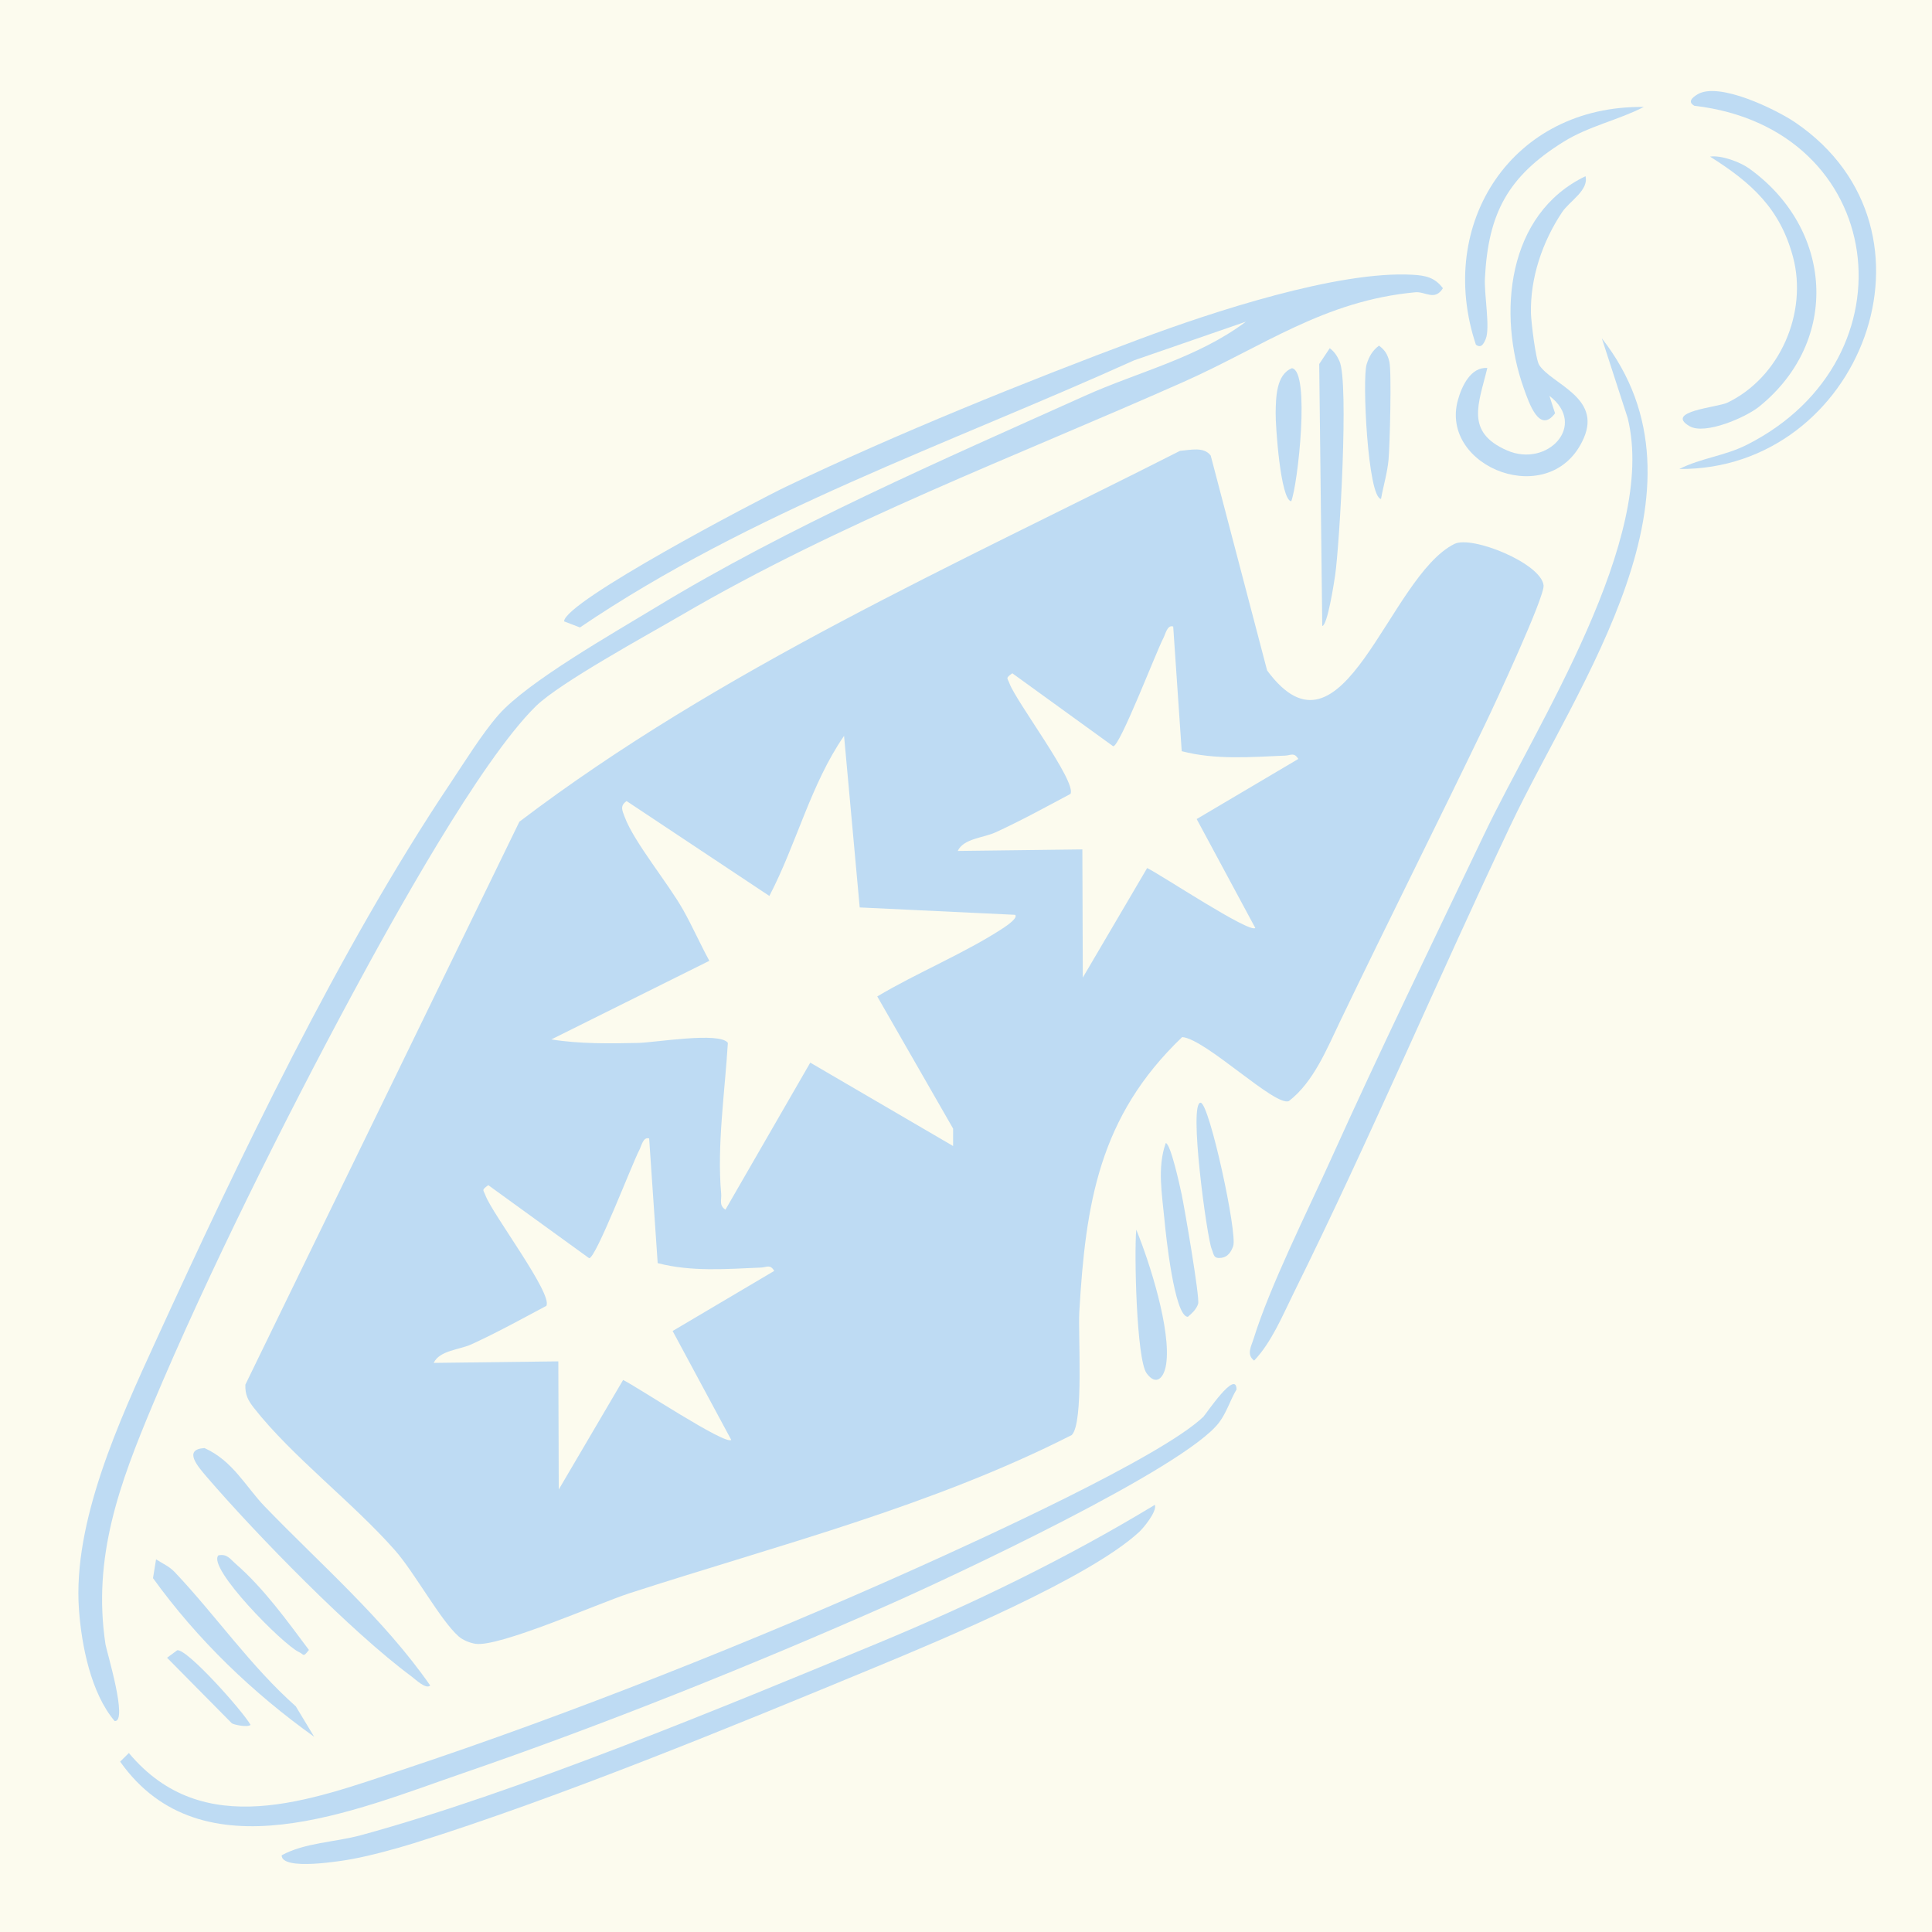
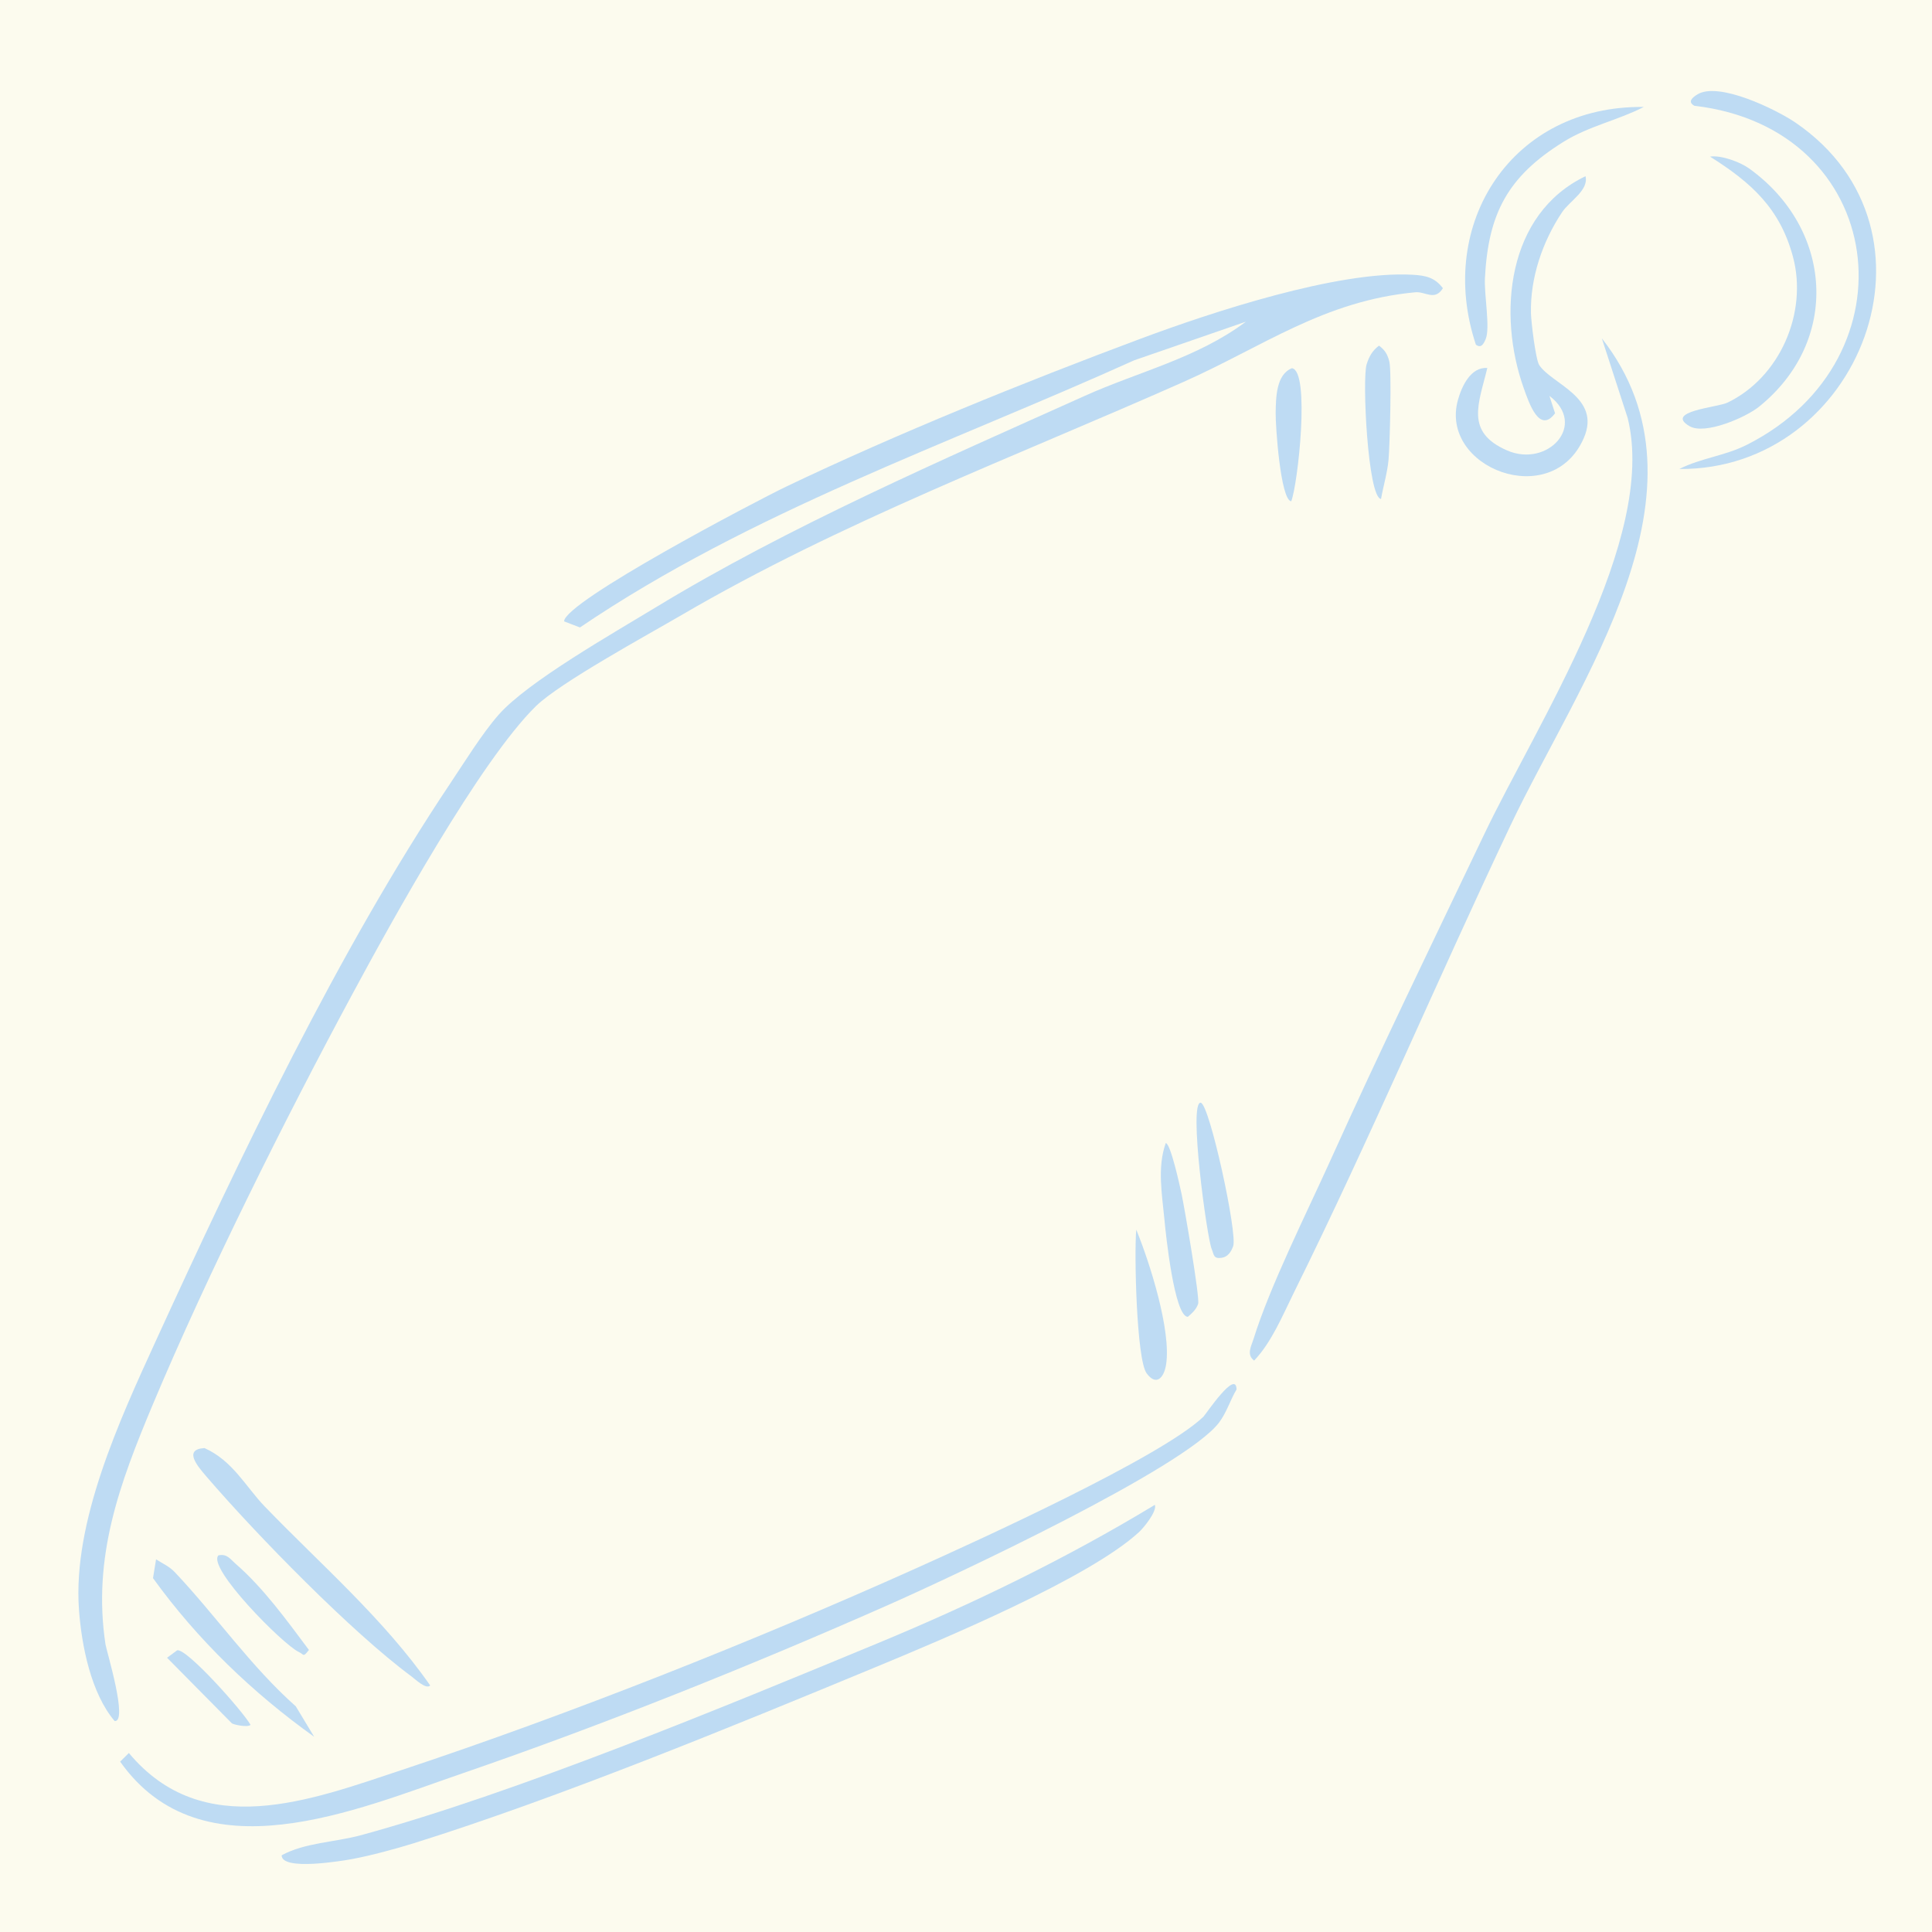
<svg xmlns="http://www.w3.org/2000/svg" version="1.0" preserveAspectRatio="xMidYMid meet" height="600" viewBox="0 0 450 450" zoomAndPan="magnify" width="600">
  <defs>
    <clipPath id="6e68c92e15">
      <path clip-rule="nonzero" d="M 57 104 L 360 104 L 360 383 L 57 383 Z M 57 104" />
    </clipPath>
    <clipPath id="2832300e19">
      <path clip-rule="nonzero" d="M 44.641 365.016 L 127.16 62.113 L 363.34 126.453 L 280.82 429.355 Z M 44.641 365.016" />
    </clipPath>
    <clipPath id="c425a798da">
-       <path clip-rule="nonzero" d="M 235.785 156.816 C 234.129 158.039 234.629 157.836 235.121 159.168 C 236.723 163.512 250.844 182.117 249.328 184.922 C 243.566 187.992 237.797 191.164 231.859 193.879 C 229.008 195.18 224.461 195.285 223.074 198.203 L 252.102 197.844 L 252.207 227.695 L 267.195 202.184 C 270.578 203.836 291.016 217.422 292.383 216.141 L 278.73 190.773 L 302.398 176.777 C 301.426 175.152 300.629 175.941 299.371 175.996 C 291.309 176.332 283.16 177.031 275.246 174.969 L 273.262 145.926 C 271.871 145.457 271.445 147.738 270.977 148.613 C 269.344 151.68 260.859 173.863 259.285 173.824 Z M 113.727 276.043 C 112.07 277.27 112.57 277.062 113.062 278.406 C 114.66 282.754 128.785 301.359 127.258 304.156 C 121.492 307.23 115.738 310.406 109.797 313.121 C 106.945 314.418 102.398 314.527 101.012 317.445 L 130.043 317.086 L 130.145 346.934 L 145.133 321.422 C 148.516 323.074 168.957 336.66 170.32 335.379 L 156.668 310.016 L 180.336 296.016 C 179.363 294.395 178.566 295.18 177.309 295.238 C 169.246 295.57 161.098 296.27 153.188 294.207 L 151.199 265.168 C 149.809 264.699 149.383 266.977 148.918 267.852 C 147.281 270.918 138.797 293.105 137.223 293.062 Z M 145.953 186.59 C 144.316 187.707 144.953 188.805 145.504 190.289 C 147.672 196.148 155.609 205.688 159.129 211.949 C 161.309 215.828 163.098 219.898 165.219 223.793 L 128.426 242.098 C 134.91 243.168 142.09 243.059 148.641 242.918 C 152.574 242.836 167.629 240.266 169.535 242.906 C 168.863 254.082 166.957 266.93 167.977 278.051 C 168.102 279.43 167.406 280.77 168.973 281.754 L 188.727 247.508 L 221.992 266.926 L 222 262.879 L 204.332 232.09 C 213.598 226.551 224.844 221.973 233.738 216.117 C 234.57 215.566 237.168 213.777 236.445 213.078 L 200.242 211.359 L 196.598 171.398 C 188.852 182.586 185.508 196.613 179.199 208.684 Z M 120.973 191.395 C 167.68 155.902 222.516 131.555 274.863 105.004 C 277.238 104.828 280.449 103.969 282.004 106.129 L 295.137 156.164 C 312.844 180.168 323.336 134.332 338.77 126.688 C 342.867 124.668 358.945 131.203 359.531 136.336 C 359.836 138.949 348.102 164.148 345.953 168.605 C 334.836 191.746 323.277 214.703 312.168 237.824 C 309.039 244.328 305.984 251.98 300.23 256.445 C 297.137 257.953 280.781 241.934 275.352 241.559 C 255.945 260.098 252.867 280.398 251.391 305.531 C 251.082 310.809 252.465 331.473 249.633 334.246 C 216.863 350.887 181.258 359.867 146.531 371.125 C 139.539 373.395 116.172 383.734 110.738 382.871 C 109.43 382.664 107.844 382.035 106.84 381.16 C 102.656 377.512 96.574 366.297 92.047 361.152 C 82.246 349.996 67.992 339.238 59.133 327.918 C 57.746 326.148 57.07 324.824 57.152 322.508 Z M 120.973 191.395" />
-     </clipPath>
+       </clipPath>
    <clipPath id="6589199815">
      <path clip-rule="nonzero" d="M 0 0 L 303 0 L 303 279 L 0 279 Z M 0 0" />
    </clipPath>
    <clipPath id="31a18c506d">
      <path clip-rule="nonzero" d="M -12.359 261.016 L 70.16 -41.887 L 306.34 22.453 L 223.82 325.355 Z M -12.359 261.016" />
    </clipPath>
    <clipPath id="65d3ee38c2">
      <path clip-rule="nonzero" d="M 178.785 52.816 C 177.129 54.039 177.629 53.836 178.121 55.168 C 179.723 59.512 193.844 78.117 192.328 80.922 C 186.566 83.992 180.797 87.164 174.859 89.879 C 172.008 91.18 167.461 91.285 166.074 94.203 L 195.102 93.844 L 195.207 123.695 L 210.195 98.184 C 213.578 99.836 234.016 113.422 235.383 112.141 L 221.73 86.773 L 245.398 72.777 C 244.426 71.152 243.629 71.941 242.371 71.996 C 234.309 72.332 226.16 73.031 218.246 70.969 L 216.262 41.926 C 214.871 41.457 214.445 43.738 213.977 44.613 C 212.344 47.68 203.859 69.863 202.285 69.824 Z M 56.727 172.043 C 55.07 173.27 55.57 173.062 56.062 174.406 C 57.66 178.754 71.785 197.359 70.258 200.156 C 64.492 203.23 58.738 206.406 52.797 209.121 C 49.945 210.418 45.398 210.527 44.012 213.445 L 73.043 213.086 L 73.145 242.934 L 88.133 217.422 C 91.516 219.074 111.957 232.66 113.32 231.379 L 99.668 206.016 L 123.336 192.016 C 122.363 190.395 121.566 191.18 120.309 191.238 C 112.246 191.57 104.098 192.27 96.188 190.207 L 94.199 161.168 C 92.809 160.699 92.383 162.977 91.918 163.852 C 90.281 166.918 81.797 189.105 80.223 189.062 Z M 88.953 82.59 C 87.316 83.707 87.953 84.805 88.504 86.289 C 90.672 92.148 98.609 101.688 102.129 107.949 C 104.309 111.828 106.098 115.898 108.219 119.793 L 71.426 138.098 C 77.91 139.168 85.09 139.059 91.641 138.918 C 95.574 138.836 110.629 136.266 112.535 138.906 C 111.863 150.082 109.957 162.93 110.977 174.051 C 111.102 175.43 110.406 176.77 111.973 177.754 L 131.727 143.508 L 164.992 162.926 L 165 158.879 L 147.332 128.09 C 156.598 122.551 167.844 117.973 176.738 112.117 C 177.57 111.566 180.168 109.777 179.445 109.078 L 143.242 107.359 L 139.598 67.398 C 131.852 78.586 128.508 92.613 122.199 104.684 Z M 63.973 87.395 C 110.68 51.902 165.516 27.555 217.863 1.004 C 220.238 0.828 223.449 -0.031 225.004 2.129 L 238.137 52.164 C 255.844 76.168 266.336 30.332 281.77 22.688 C 285.867 20.668 301.945 27.203 302.531 32.336 C 302.836 34.949 291.102 60.148 288.953 64.605 C 277.836 87.746 266.277 110.703 255.168 133.824 C 252.039 140.328 248.984 147.98 243.23 152.445 C 240.137 153.953 223.781 137.934 218.352 137.559 C 198.945 156.098 195.867 176.398 194.391 201.531 C 194.082 206.809 195.465 227.473 192.633 230.246 C 159.863 246.887 124.258 255.867 89.531 267.125 C 82.539 269.395 59.172 279.734 53.738 278.871 C 52.43 278.664 50.844 278.035 49.84 277.16 C 45.656 273.512 39.574 262.297 35.047 257.152 C 25.246 245.996 10.992 235.238 2.133 223.918 C 0.746 222.148 0.07 220.824 0.152 218.508 Z M 63.973 87.395" />
    </clipPath>
    <clipPath id="d8f6bd2149">
      <rect height="279" y="0" width="303" x="0" />
    </clipPath>
    <clipPath id="ba2c5e7102">
      <path clip-rule="nonzero" d="M 18 63 L 337 63 L 337 401 L 18 401 Z M 18 63" />
    </clipPath>
    <clipPath id="48717a1877">
      <path clip-rule="nonzero" d="M 8.836 396.219 L 115.59 4.352 L 336.941 64.652 L 230.188 456.52 Z M 8.836 396.219" />
    </clipPath>
    <clipPath id="f586a016a4">
      <path clip-rule="nonzero" d="M 336.098 67.105 C 334.207 70.195 331.988 67.867 329.695 68.074 C 308.359 70.039 294.191 80.73 275.641 88.965 C 236.461 106.367 195.824 121.582 158.699 143.285 C 150.805 147.898 130.41 159 124.812 164.488 C 111.77 177.289 91.277 214.461 82 231.684 C 66.41 260.609 48.266 296.938 35.598 327.117 C 27.832 345.621 21.5 362.664 24.57 383.004 C 24.797 384.477 29.895 401.137 26.703 400.871 C 21.207 394.391 18.996 383.332 18.391 374.875 C 16.922 354.406 27.871 330.738 36.305 312.301 C 55.746 269.816 78.879 221.332 104.773 182.625 C 108.121 177.617 112.246 170.93 116.105 166.52 C 122.848 158.812 142.898 147.453 152.633 141.527 C 183.609 122.68 219.492 107.113 252.695 92.191 C 265.148 86.586 278.902 83.398 290.199 74.922 L 264.203 83.91 C 220.652 103.574 174.984 119.133 135.078 146.145 L 131.383 144.727 C 131.508 140.117 176.129 116.684 183.133 113.336 C 208.676 101.113 238.988 88.844 265.582 78.926 C 282.109 72.754 311.637 62.996 329.039 63.996 C 331.98 64.172 334.164 64.57 336.086 67.137" />
    </clipPath>
    <clipPath id="2cdbf232ff">
      <path clip-rule="nonzero" d="M 0 0 L 318.238 0 L 318.238 338 L 0 338 Z M 0 0" />
    </clipPath>
    <clipPath id="b8e4166362">
      <path clip-rule="nonzero" d="M -9.164 333.219 L 97.59 -58.648 L 318.941 1.652 L 212.188 393.52 Z M -9.164 333.219" />
    </clipPath>
    <clipPath id="d2494c9151">
      <path clip-rule="nonzero" d="M 318.098 4.105 C 316.207 7.195 313.988 4.867 311.695 5.074 C 290.359 7.039 276.191 17.73 257.641 25.965 C 218.461 43.367 177.824 58.582 140.699 80.285 C 132.805 84.898 112.41 96 106.812 101.488 C 93.77 114.289 73.277 151.461 64 168.684 C 48.41 197.609 30.266 233.938 17.598 264.117 C 9.832 282.621 3.5 299.664 6.57 320.004 C 6.797 321.477 11.895 338.137 8.703 337.871 C 3.207 331.391 0.996 320.332 0.391 311.875 C -1.078 291.406 9.871 267.738 18.305 249.301 C 37.746 206.816 60.879 158.332 86.773 119.625 C 90.121 114.617 94.246 107.93 98.105 103.52 C 104.848 95.812 124.898 84.453 134.633 78.527 C 165.609 59.68 201.492 44.113 234.695 29.191 C 247.148 23.586 260.902 20.398 272.199 11.922 L 246.203 20.91 C 202.652 40.574 156.984 56.133 117.078 83.145 L 113.383 81.727 C 113.508 77.117 158.129 53.684 165.133 50.336 C 190.676 38.113 220.988 25.844 247.582 15.926 C 264.109 9.754 293.637 -0.004 311.039 0.996 C 313.98 1.172 316.164 1.57 318.086 4.137" />
    </clipPath>
    <clipPath id="917bcc62e6">
      <rect height="338" y="0" width="319" x="0" />
    </clipPath>
    <clipPath id="e3b20e1b4f">
      <path clip-rule="nonzero" d="M 27 322 L 289 322 L 289 426 L 27 426 Z M 27 322" />
    </clipPath>
    <clipPath id="51f518f370">
      <path clip-rule="nonzero" d="M 25.398 418.934 L 68.102 262.188 L 289.453 322.488 L 246.75 479.234 Z M 25.398 418.934" />
    </clipPath>
    <clipPath id="70c8e34b71">
      <path clip-rule="nonzero" d="M 30.016 408.309 C 47.277 429 72.336 419.312 93.699 412.223 C 132.539 399.336 175.926 382.109 213.297 365.32 C 227.734 358.832 270.453 339.418 280.301 329.977 C 280.824 329.469 287.926 318.812 288.016 323.629 C 286.523 326.129 285.719 329 283.926 331.363 C 275.812 341.961 222.152 367.062 207.172 373.699 C 175.578 387.695 140.496 401.777 107.848 413 C 82.926 421.547 47.023 437.211 27.984 410.32 Z M 30.016 408.309" />
    </clipPath>
    <clipPath id="936ab65e36">
      <path clip-rule="nonzero" d="M 0.84 0 L 261.238 0 L 261.238 104 L 0.84 104 Z M 0.84 0" />
    </clipPath>
    <clipPath id="66292e22f4">
      <path clip-rule="nonzero" d="M -1.602 96.934 L 41.102 -59.812 L 262.453 0.488 L 219.75 157.234 Z M -1.602 96.934" />
    </clipPath>
    <clipPath id="50e0ff586b">
      <path clip-rule="nonzero" d="M 3.016 86.309 C 20.277 107 45.336 97.312 66.699 90.223 C 105.539 77.336 148.926 60.109 186.297 43.32 C 200.734 36.832 243.453 17.418 253.301 7.977 C 253.824 7.469 260.926 -3.188 261.016 1.629 C 259.523 4.129 258.719 7 256.926 9.363 C 248.812 19.961 195.152 45.062 180.172 51.699 C 148.578 65.695 113.496 79.777 80.848 91 C 55.926 99.547 20.023 115.211 0.984 88.32 Z M 3.016 86.309" />
    </clipPath>
    <clipPath id="15a1ec2a22">
      <rect height="104" y="0" width="262" x="0" />
    </clipPath>
    <clipPath id="886c8ffa58">
      <path clip-rule="nonzero" d="M 291 78 L 384 78 L 384 317 L 291 317 Z M 291 78" />
    </clipPath>
    <clipPath id="40ad0ca3e9">
      <path clip-rule="nonzero" d="M 289.836 316.906 L 356.199 73.312 L 394.328 83.699 L 327.965 327.293 Z M 289.836 316.906" />
    </clipPath>
    <clipPath id="c6a9aee4f4">
      <path clip-rule="nonzero" d="M 292.113 316.91 C 290.25 315.512 291.461 313.539 291.973 311.867 C 295.812 299.523 304.395 282.43 309.922 270.184 C 321.402 244.73 333.711 219.438 345.746 194.23 C 357.914 168.738 386.086 125.598 379.121 97.371 L 373.098 78.805 C 400.742 114.082 367.695 158.781 351.828 192.25 C 334.723 228.324 319.035 265.402 301.34 301.133 C 298.699 306.48 296.191 312.617 292.113 316.91" />
    </clipPath>
    <clipPath id="ae37917cdc">
      <path clip-rule="nonzero" d="M 0 0.719 L 93 0.719 L 93 239 L 0 239 Z M 0 0.719" />
    </clipPath>
    <clipPath id="3bc03f329d">
      <path clip-rule="nonzero" d="M -1.164 238.906 L 65.199 -4.688 L 103.328 5.699 L 36.965 249.293 Z M -1.164 238.906" />
    </clipPath>
    <clipPath id="1fcc2119cb">
      <path clip-rule="nonzero" d="M 1.113 238.91 C -0.75 237.512 0.461 235.539 0.973 233.867 C 4.812 221.523 13.395 204.43 18.922 192.184 C 30.402 166.73 42.711 141.438 54.746 116.23 C 66.914 90.738 95.086 47.598 88.121 19.371 L 82.098 0.805 C 109.742 36.082 76.695 80.781 60.828 114.25 C 43.723 150.324 28.035 187.402 10.34 223.133 C 7.699 228.48 5.191 234.617 1.113 238.91" />
    </clipPath>
    <clipPath id="a0ad761772">
      <rect height="239" y="0" width="93" x="0" />
    </clipPath>
    <clipPath id="f3ef692ce7">
      <path clip-rule="nonzero" d="M 65 350 L 270 350 L 270 435 L 65 435 Z M 65 350" />
    </clipPath>
    <clipPath id="1db767126f">
      <path clip-rule="nonzero" d="M 64.781 433.074 L 99.98 303.863 L 269.438 350.027 L 234.234 479.238 Z M 64.781 433.074" />
    </clipPath>
    <clipPath id="62ce9378d5">
      <path clip-rule="nonzero" d="M 268.996 350.492 C 269.523 352.074 266.324 355.91 265.301 356.852 C 253.609 367.625 219.434 381.898 203.715 388.402 C 170.73 402.066 130.008 418.809 96.285 429.352 C 92.172 430.637 86.316 432.211 82.113 432.992 C 79.867 433.406 65.562 435.84 65.605 432.133 C 70.98 429.184 77.992 429.109 84.164 427.43 C 120.934 417.363 168.609 397.578 204.422 382.746 C 226.621 373.547 248.41 362.98 268.992 350.504" />
    </clipPath>
    <clipPath id="1533496fc8">
      <path clip-rule="nonzero" d="M 0.52 0.398 L 204.52 0.398 L 204.52 85 L 0.52 85 Z M 0.52 0.398" />
    </clipPath>
    <clipPath id="b2d8a92a96">
      <path clip-rule="nonzero" d="M -0.219 83.074 L 34.98 -46.137 L 204.438 0.027 L 169.234 129.238 Z M -0.219 83.074" />
    </clipPath>
    <clipPath id="ec4cf53720">
      <path clip-rule="nonzero" d="M 203.996 0.492 C 204.523 2.074 201.324 5.91 200.301 6.852 C 188.609 17.625 154.434 31.898 138.715 38.402 C 105.73 52.066 65.008 68.809 31.285 79.352 C 27.172 80.637 21.316 82.211 17.113 82.992 C 14.867 83.406 0.562 85.84 0.605 82.133 C 5.98 79.184 12.992 79.109 19.164 77.43 C 55.934 67.363 103.609 47.578 139.422 32.746 C 161.621 23.547 183.41 12.98 203.992 0.504" />
    </clipPath>
    <clipPath id="2240f02f9b">
      <rect height="85" y="0" width="205" x="0" />
    </clipPath>
    <clipPath id="455b96546e">
      <path clip-rule="nonzero" d="M 339 41 L 370 41 L 370 111 L 339 111 Z M 339 41" />
    </clipPath>
    <clipPath id="f71762f2e1">
      <path clip-rule="nonzero" d="M 335.797 106.438 L 354.84 36.535 L 385.555 44.902 L 366.512 114.805 Z M 335.797 106.438" />
    </clipPath>
    <clipPath id="299b150ad2">
      <path clip-rule="nonzero" d="M 369.289 41.035 C 370.121 44.309 365.527 46.887 363.848 49.418 C 359.277 56.27 356.398 64.699 356.59 72.961 C 356.637 75.004 357.684 83.719 358.5 85 C 361.367 89.465 373.031 92.516 368.902 102.02 C 361.473 119.168 335.082 108.957 339.605 93.07 C 340.48 89.98 342.551 85.434 346.422 85.711 C 344.453 93.992 341.133 100.613 351.043 104.922 C 360.445 109 369.84 99.004 360.891 92.207 L 362.203 96.262 C 358.559 101.152 356.129 93.832 354.93 90.48 C 348.758 73.211 350.934 49.855 369.301 41.039" />
    </clipPath>
    <clipPath id="836e635cfe">
      <path clip-rule="nonzero" d="M 0 0 L 31 0 L 31 70 L 0 70 Z M 0 0" />
    </clipPath>
    <clipPath id="0009dae738">
      <path clip-rule="nonzero" d="M -3.203 65.438 L 15.84 -4.465 L 46.555 3.902 L 27.512 73.805 Z M -3.203 65.438" />
    </clipPath>
    <clipPath id="cf53e21d27">
      <path clip-rule="nonzero" d="M 30.289 0.035 C 31.121 3.309 26.527 5.887 24.848 8.418 C 20.277 15.27 17.398 23.699 17.59 31.961 C 17.637 34.004 18.684 42.719 19.5 44 C 22.367 48.465 34.031 51.516 29.902 61.02 C 22.473 78.168 -3.918 67.957 0.605 52.07 C 1.48 48.98 3.551 44.434 7.422 44.711 C 5.453 52.992 2.133 59.613 12.043 63.922 C 21.445 68 30.84 58.004 21.891 51.207 L 23.203 55.262 C 19.559 60.152 17.129 52.832 15.93 49.48 C 9.758 32.211 11.934 8.855 30.301 0.039" />
    </clipPath>
    <clipPath id="9ea1b37a96">
      <rect height="70" y="0" width="31" x="0" />
    </clipPath>
    <clipPath id="400512ee35">
      <path clip-rule="nonzero" d="M 391 21 L 437 21 L 437 110 L 391 110 Z M 391 21" />
    </clipPath>
    <clipPath id="8c30c8cf81">
      <path clip-rule="nonzero" d="M 371.516 104.789 L 394.887 19.004 L 446.781 33.141 L 423.41 118.926 Z M 371.516 104.789" />
    </clipPath>
    <clipPath id="455e4b0e96">
      <path clip-rule="nonzero" d="M 391.121 109.25 C 396.258 106.645 401.691 106.242 406.988 103.547 C 446.492 83.484 439.648 29.871 394.648 24.637 C 392.969 23.688 394.234 22.688 395.348 21.996 C 400.301 18.922 413.781 25.535 418.23 28.574 C 455.02 53.738 433.242 109.57 391.125 109.238" />
    </clipPath>
    <clipPath id="bb2e640811">
      <path clip-rule="nonzero" d="M 0 0 L 46 0 L 46 88.68 L 0 88.68 Z M 0 0" />
    </clipPath>
    <clipPath id="13c604bc42">
      <path clip-rule="nonzero" d="M -19.484 83.789 L 3.887 -1.996 L 55.781 12.141 L 32.41 97.926 Z M -19.484 83.789" />
    </clipPath>
    <clipPath id="4a341fde2f">
      <path clip-rule="nonzero" d="M 0.121 88.25 C 5.258 85.645 10.691 85.242 15.988 82.547 C 55.492 62.484 48.648 8.871 3.648 3.637 C 1.969 2.688 3.234 1.688 4.348 0.996 C 9.301 -2.078 22.781 4.535 27.23 7.574 C 64.02 32.738 42.242 88.57 0.125 88.238" />
    </clipPath>
    <clipPath id="d76c384182">
      <rect height="89" y="0" width="46" x="0" />
    </clipPath>
    <clipPath id="c999b32f8c">
      <path clip-rule="nonzero" d="M 45 337 L 101 337 L 101 393 L 45 393 Z M 45 337" />
    </clipPath>
    <clipPath id="fc97b77f9c">
      <path clip-rule="nonzero" d="M 34.824 375.992 L 45.789 335.746 L 111.453 353.637 L 100.488 393.883 Z M 34.824 375.992" />
    </clipPath>
    <clipPath id="296751579e">
      <path clip-rule="nonzero" d="M 100.203 392.578 C 99.266 393.59 96.762 391.152 95.84 390.469 C 81.895 380.168 59.777 357.504 48.203 344.055 C 46.039 341.535 42.578 337.582 47.633 337.285 C 54.23 340.234 57.266 346.328 61.648 350.875 C 74.805 364.508 89.363 377.035 100.203 392.578" />
    </clipPath>
    <clipPath id="c6bb2fa9c7">
      <path clip-rule="nonzero" d="M 0 0.199 L 55.32 0.199 L 55.32 56 L 0 56 Z M 0 0.199" />
    </clipPath>
    <clipPath id="681de0f33f">
      <path clip-rule="nonzero" d="M -10.176 38.992 L 0.789 -1.254 L 66.453 16.637 L 55.488 56.883 Z M -10.176 38.992" />
    </clipPath>
    <clipPath id="3ccd63d5ed">
      <path clip-rule="nonzero" d="M 55.203 55.578 C 54.266 56.59 51.762 54.152 50.84 53.469 C 36.895 43.168 14.777 20.504 3.203 7.055 C 1.039 4.535 -2.422 0.582 2.633 0.285 C 9.23 3.234 12.266 9.328 16.648 13.875 C 29.805 27.508 44.363 40.035 55.203 55.578" />
    </clipPath>
    <clipPath id="b54364bce6">
      <rect height="56" y="0" width="56" x="0" />
    </clipPath>
    <clipPath id="d947be0348">
      <path clip-rule="nonzero" d="M 391 36 L 424 36 L 424 100 L 391 100 Z M 391 36" />
    </clipPath>
    <clipPath id="2feacd67b3">
      <path clip-rule="nonzero" d="M 381.816 96.219 L 398.551 34.789 L 431.383 43.734 L 414.648 105.164 Z M 381.816 96.219" />
    </clipPath>
    <clipPath id="a51f7db1a1">
      <path clip-rule="nonzero" d="M 398.312 36.477 C 400.895 36.086 405.332 37.75 407.383 39.223 C 426.961 53.258 428.738 79.379 409.734 94.715 C 406.68 97.191 397.133 101.375 393.523 99.262 C 387.59 95.801 400.062 94.887 402.336 93.793 C 414.617 87.891 421.07 72.82 417.633 59.871 C 414.617 48.547 407.898 42.523 398.32 36.492" />
    </clipPath>
    <clipPath id="a4c1c57b32">
      <path clip-rule="nonzero" d="M 0 0 L 33 0 L 33 64 L 0 64 Z M 0 0" />
    </clipPath>
    <clipPath id="f64741a89e">
      <path clip-rule="nonzero" d="M -9.184 60.219 L 7.551 -1.211 L 40.383 7.734 L 23.648 69.164 Z M -9.184 60.219" />
    </clipPath>
    <clipPath id="101b3cd9a4">
      <path clip-rule="nonzero" d="M 7.312 0.477 C 9.895 0.086 14.332 1.75 16.383 3.223 C 35.961 17.258 37.738 43.379 18.734 58.715 C 15.68 61.191 6.133 65.375 2.523 63.262 C -3.41 59.801 9.062 58.887 11.336 57.793 C 23.617 51.891 30.07 36.82 26.633 23.871 C 23.617 12.547 16.898 6.523 7.32 0.492" />
    </clipPath>
    <clipPath id="66a49c9db7">
      <rect height="64" y="0" width="33" x="0" />
    </clipPath>
    <clipPath id="fafeece7f1">
      <path clip-rule="nonzero" d="M 341 24 L 383 24 L 383 81 L 341 81 Z M 341 24" />
    </clipPath>
    <clipPath id="981a725a2b">
      <path clip-rule="nonzero" d="M 335.309 79 L 352.332 16.512 L 383.047 24.879 L 366.023 87.367 Z M 335.309 79" />
    </clipPath>
    <clipPath id="90529489f6">
      <path clip-rule="nonzero" d="M 382.859 24.922 C 376.844 28.004 370.109 29.363 364.281 32.965 C 351.141 41.098 346.641 49.746 345.867 64.805 C 345.672 68.629 347.129 76.383 346.047 78.973 C 345.559 80.129 344.973 81.199 343.762 80.277 C 334.344 51.984 352.316 24.484 382.875 24.918" />
    </clipPath>
    <clipPath id="921ccbb7d2">
      <path clip-rule="nonzero" d="M 0 0.48 L 42 0.48 L 42 57 L 0 57 Z M 0 0.48" />
    </clipPath>
    <clipPath id="c32e3409dc">
      <path clip-rule="nonzero" d="M -5.691 55 L 11.332 -7.488 L 42.047 0.879 L 25.023 63.367 Z M -5.691 55" />
    </clipPath>
    <clipPath id="e9cba34111">
      <path clip-rule="nonzero" d="M 41.859 0.922 C 35.844 4.004 29.109 5.363 23.281 8.965 C 10.141 17.098 5.641 25.746 4.867 40.805 C 4.672 44.629 6.129 52.383 5.047 54.973 C 4.559 56.129 3.973 57.199 2.762 56.277 C -6.656 27.984 11.316 0.484 41.875 0.918" />
    </clipPath>
    <clipPath id="bc700f7fcb">
      <rect height="57" y="0" width="42" x="0" />
    </clipPath>
    <clipPath id="dedb09cbda">
      <path clip-rule="nonzero" d="M 307 81 L 313 81 L 313 146 L 307 146 Z M 307 81" />
    </clipPath>
    <clipPath id="58443881d1">
      <path clip-rule="nonzero" d="M 290.848 141.973 L 307.871 79.488 L 325.875 84.391 L 308.852 146.879 Z M 290.848 141.973" />
    </clipPath>
    <clipPath id="a329ac4dfc">
      <path clip-rule="nonzero" d="M 309.723 81.109 C 310.824 81.922 311.445 82.914 312 84.145 C 314.207 89.105 312.031 126.727 310.977 134.023 C 310.738 135.656 309.188 145.738 307.977 145.793 L 307.273 84.785 Z M 309.723 81.109" />
    </clipPath>
    <clipPath id="e0fb9667dd">
-       <path clip-rule="nonzero" d="M 0.199 0 L 6 0 L 6 64.922 L 0.199 64.922 Z M 0.199 0" />
-     </clipPath>
+       </clipPath>
    <clipPath id="85b9495ada">
      <path clip-rule="nonzero" d="M -16.152 60.973 L 0.871 -1.512 L 18.875 3.391 L 1.852 65.879 Z M -16.152 60.973" />
    </clipPath>
    <clipPath id="fbf0006715">
      <path clip-rule="nonzero" d="M 2.723 0.109 C 3.824 0.922 4.445 1.914 5 3.145 C 7.207 8.105 5.031 45.727 3.977 53.023 C 3.738 54.656 2.188 64.738 0.977 64.793 L 0.273 3.785 Z M 2.723 0.109" />
    </clipPath>
    <clipPath id="ec7ccafc38">
      <rect height="65" y="0" width="6" x="0" />
    </clipPath>
    <clipPath id="adc898bec7">
      <path clip-rule="nonzero" d="M 35 363 L 74 363 L 74 405 L 35 405 Z M 35 363" />
    </clipPath>
    <clipPath id="7398f368c3">
      <path clip-rule="nonzero" d="M 28.09 392.359 L 36.168 362.707 L 81.707 375.113 L 73.629 404.766 Z M 28.09 392.359" />
    </clipPath>
    <clipPath id="816be19233">
      <path clip-rule="nonzero" d="M 36.352 363.199 C 37.871 364.195 39.402 364.805 40.715 366.191 C 50.301 376.328 58.383 388.109 68.898 397.441 L 73.18 404.535 C 58.844 394.289 45.984 381.926 35.637 367.578 Z M 36.352 363.199" />
    </clipPath>
    <clipPath id="054c6b3ee3">
      <path clip-rule="nonzero" d="M 0.52 0.121 L 38.199 0.121 L 38.199 41.641 L 0.52 41.641 Z M 0.52 0.121" />
    </clipPath>
    <clipPath id="9127b96d17">
      <path clip-rule="nonzero" d="M -6.91 29.359 L 1.168 -0.293 L 46.707 12.113 L 38.629 41.766 Z M -6.91 29.359" />
    </clipPath>
    <clipPath id="b8cdb86dc3">
      <path clip-rule="nonzero" d="M 1.352 0.199 C 2.871 1.195 4.402 1.805 5.715 3.191 C 15.301 13.328 23.383 25.109 33.898 34.441 L 38.18 41.535 C 23.844 31.289 10.984 18.926 0.637 4.578 Z M 1.352 0.199" />
    </clipPath>
    <clipPath id="34700cf92b">
      <rect height="42" y="0" width="39" x="0" />
    </clipPath>
    <clipPath id="f78603125b">
      <path clip-rule="nonzero" d="M 270 266 L 280 266 L 280 307 L 270 307 Z M 270 266" />
    </clipPath>
    <clipPath id="4dcdf141a9">
      <path clip-rule="nonzero" d="M 260.566 303.242 L 270.953 265.113 L 288.957 270.02 L 278.57 308.148 Z M 260.566 303.242" />
    </clipPath>
    <clipPath id="7a05557784">
      <path clip-rule="nonzero" d="M 276.672 306.707 C 273.531 306.715 271.52 287.352 271.223 284.102 C 270.676 278.238 269.504 271.945 271.523 266.246 C 272.656 266.312 274.832 276.324 275.203 278.059 C 275.879 281.23 279.52 302.359 279.066 303.695 C 278.629 305.004 277.668 305.848 276.684 306.707" />
    </clipPath>
    <clipPath id="7f80ec4c17">
      <path clip-rule="nonzero" d="M 0 0.16 L 9.602 0.16 L 9.602 40.719 L 0 40.719 Z M 0 0.16" />
    </clipPath>
    <clipPath id="430f35f0d9">
      <path clip-rule="nonzero" d="M -9.434 37.242 L 0.953 -0.887 L 18.957 4.02 L 8.57 42.148 Z M -9.434 37.242" />
    </clipPath>
    <clipPath id="e22a1c6ed5">
      <path clip-rule="nonzero" d="M 6.672 40.707 C 3.531 40.715 1.52 21.352 1.223 18.102 C 0.676 12.238 -0.496 5.945 1.523 0.246 C 2.656 0.312 4.832 10.324 5.203 12.059 C 5.879 15.23 9.52 36.359 9.066 37.695 C 8.629 39.004 7.668 39.848 6.684 40.707" />
    </clipPath>
    <clipPath id="a936fe3fa2">
      <rect height="41" y="0" width="10" x="0" />
    </clipPath>
    <clipPath id="7ec1cc495a">
      <path clip-rule="nonzero" d="M 278 256 L 288 256 L 288 294 L 278 294 Z M 278 256" />
    </clipPath>
    <clipPath id="66e9574b03">
      <path clip-rule="nonzero" d="M 269.902 289.859 L 279.133 255.965 L 296.078 260.582 L 286.848 294.473 Z M 269.902 289.859" />
    </clipPath>
    <clipPath id="5b39fb0566">
      <path clip-rule="nonzero" d="M 279.672 256.855 C 281.703 257.055 288.285 287.391 287.23 290.262 C 286.75 291.57 286 292.77 284.52 292.969 C 282.586 293.242 282.766 292.207 282.219 290.906 C 281.113 288.23 276.781 256.57 279.672 256.844" />
    </clipPath>
    <clipPath id="b5f2ac72a6">
      <path clip-rule="nonzero" d="M 0 0.559 L 10 0.559 L 10 37.281 L 0 37.281 Z M 0 0.559" />
    </clipPath>
    <clipPath id="aa0c709364">
      <path clip-rule="nonzero" d="M -8.098 33.859 L 1.133 -0.035 L 18.078 4.582 L 8.848 38.473 Z M -8.098 33.859" />
    </clipPath>
    <clipPath id="818302a118">
      <path clip-rule="nonzero" d="M 1.672 0.855 C 3.703 1.055 10.285 31.391 9.23 34.262 C 8.75 35.57 8 36.77 6.52 36.969 C 4.586 37.242 4.766 36.207 4.219 34.906 C 3.113 32.23 -1.219 0.57 1.672 0.844" />
    </clipPath>
    <clipPath id="9a731753d0">
      <rect height="38" y="0" width="10" x="0" />
    </clipPath>
    <clipPath id="0870e32f9b">
      <path clip-rule="nonzero" d="M 317 80 L 324 80 L 324 117 L 317 117 Z M 317 80" />
    </clipPath>
    <clipPath id="a5b4b0d355">
      <path clip-rule="nonzero" d="M 310.094 113.086 L 319.328 79.195 L 330.977 82.367 L 321.746 116.262 Z M 310.094 113.086" />
    </clipPath>
    <clipPath id="f493d18b41">
      <path clip-rule="nonzero" d="M 321.191 80.504 C 322.621 81.578 323.164 82.512 323.602 84.215 C 324.172 86.469 323.715 103.84 323.414 107.133 C 323.125 110.191 322.203 113.199 321.668 116.215 C 318.59 115.922 317.246 88.246 318.316 84.852 C 318.898 83.016 319.637 81.688 321.203 80.496" />
    </clipPath>
    <clipPath id="9f3c223568">
      <path clip-rule="nonzero" d="M 0.039 0.398 L 7 0.398 L 7 36.398 L 0.039 36.398 Z M 0.039 0.398" />
    </clipPath>
    <clipPath id="910ee8a607">
      <path clip-rule="nonzero" d="M -6.906 33.086 L 2.328 -0.805 L 13.977 2.367 L 4.746 36.262 Z M -6.906 33.086" />
    </clipPath>
    <clipPath id="01a67642a3">
      <path clip-rule="nonzero" d="M 4.191 0.504 C 5.621 1.578 6.164 2.512 6.602 4.215 C 7.172 6.469 6.715 23.84 6.414 27.133 C 6.125 30.191 5.203 33.199 4.668 36.215 C 1.59 35.922 0.246 8.246 1.316 4.852 C 1.898 3.016 2.637 1.688 4.203 0.496" />
    </clipPath>
    <clipPath id="a3077d51b9">
      <rect height="37" y="0" width="7" x="0" />
    </clipPath>
    <clipPath id="16d45211e6">
      <path clip-rule="nonzero" d="M 264 286 L 272 286 L 272 322 L 264 322 Z M 264 286" />
    </clipPath>
    <clipPath id="a865ccd84f">
      <path clip-rule="nonzero" d="M 255.469 317.781 L 264.125 286.008 L 280.012 290.336 L 271.355 322.109 Z M 255.469 317.781" />
    </clipPath>
    <clipPath id="3cdb7f6c65">
      <path clip-rule="nonzero" d="M 264.66 286.418 C 267.758 293.969 272.836 309.867 271.609 317.801 C 271.121 320.977 269.27 322.91 267.059 319.848 C 264.703 316.57 264.16 291.848 264.656 286.43" />
    </clipPath>
    <clipPath id="dc8aa36be7">
      <path clip-rule="nonzero" d="M 0 0.32 L 8 0.32 L 8 36 L 0 36 Z M 0 0.32" />
    </clipPath>
    <clipPath id="cb87143dd6">
      <path clip-rule="nonzero" d="M -8.531 31.781 L 0.125 0.008 L 16.012 4.336 L 7.355 36.109 Z M -8.531 31.781" />
    </clipPath>
    <clipPath id="01e292c1f1">
      <path clip-rule="nonzero" d="M 0.66 0.418 C 3.758 7.969 8.836 23.867 7.609 31.801 C 7.121 34.977 5.27 36.91 3.059 33.848 C 0.703 30.57 0.16 5.848 0.656 0.43" />
    </clipPath>
    <clipPath id="538ba14bf5">
      <rect height="36" y="0" width="8" x="0" />
    </clipPath>
    <clipPath id="003afb70b7">
      <path clip-rule="nonzero" d="M 297 85 L 304 85 L 304 117 L 297 117 Z M 297 85" />
    </clipPath>
    <clipPath id="d4e6ec7b9d">
      <path clip-rule="nonzero" d="M 290.359 114.535 L 298.438 84.883 L 309.027 87.766 L 300.949 117.422 Z M 290.359 114.535" />
    </clipPath>
    <clipPath id="4fbef588d2">
      <path clip-rule="nonzero" d="M 300.941 85.766 C 305.211 86.492 302.297 112.887 300.754 116.754 C 298.246 116.504 297.07 99.008 297.125 96.172 C 297.188 92.633 297.223 87.191 300.945 85.754" />
    </clipPath>
    <clipPath id="8471ca44f0">
      <path clip-rule="nonzero" d="M 0 0.68 L 7 0.68 L 7 31.879 L 0 31.879 Z M 0 0.68" />
    </clipPath>
    <clipPath id="686d8aeec1">
      <path clip-rule="nonzero" d="M -6.641 29.535 L 1.438 -0.117 L 12.027 2.766 L 3.949 32.422 Z M -6.641 29.535" />
    </clipPath>
    <clipPath id="dfb10fde3b">
      <path clip-rule="nonzero" d="M 3.941 0.766 C 8.211 1.492 5.297 27.887 3.754 31.754 C 1.246 31.504 0.07 14.008 0.125 11.172 C 0.188 7.633 0.223 2.191 3.945 0.754" />
    </clipPath>
    <clipPath id="a3a07b55c2">
      <rect height="32" y="0" width="7" x="0" />
    </clipPath>
    <clipPath id="752183805d">
      <path clip-rule="nonzero" d="M 50 362 L 72 362 L 72 386 L 50 386 Z M 50 362" />
    </clipPath>
    <clipPath id="3f65bf71e0">
      <path clip-rule="nonzero" d="M 45.414 378.879 L 50.32 360.871 L 76.797 368.086 L 71.891 386.09 Z M 45.414 378.879" />
    </clipPath>
    <clipPath id="22ef1decbf">
      <path clip-rule="nonzero" d="M 71.949 384.312 C 70.516 386.145 70.867 385.363 69.598 384.777 C 65.895 383.062 48.156 365.117 50.871 362.273 C 52.91 361.859 53.605 363.121 54.895 364.246 C 61.43 369.941 66.793 377.41 71.953 384.301" />
    </clipPath>
    <clipPath id="891b7afa3a">
      <path clip-rule="nonzero" d="M 0 0 L 22 0 L 22 24 L 0 24 Z M 0 0" />
    </clipPath>
    <clipPath id="0bbcf5a15f">
      <path clip-rule="nonzero" d="M -4.586 16.879 L 0.32 -1.129 L 26.797 6.086 L 21.891 24.09 Z M -4.586 16.879" />
    </clipPath>
    <clipPath id="a9fde8ab5e">
      <path clip-rule="nonzero" d="M 21.949 22.312 C 20.516 24.145 20.867 23.363 19.598 22.777 C 15.895 21.062 -1.844 3.117 0.871 0.273 C 2.91 -0.141 3.605 1.121 4.895 2.246 C 11.43 7.941 16.793 15.41 21.953 22.301" />
    </clipPath>
    <clipPath id="b8614e86be">
      <rect height="24" y="0" width="22" x="0" />
    </clipPath>
    <clipPath id="ba53edfb72">
      <path clip-rule="nonzero" d="M 38 384 L 59 384 L 59 403 L 38 403 Z M 38 384" />
    </clipPath>
    <clipPath id="7f79d97b7f">
      <path clip-rule="nonzero" d="M 35.984 396.785 L 39.734 383.02 L 61.977 389.078 L 58.227 402.848 Z M 35.984 396.785" />
    </clipPath>
    <clipPath id="e97932c579">
      <path clip-rule="nonzero" d="M 38.91 386.121 L 41.281 384.375 C 43.621 384.02 56.5 398.496 58.359 401.754 C 57.641 402.434 54.27 401.664 53.992 401.383 Z M 38.91 386.121" />
    </clipPath>
    <clipPath id="e974c987da">
      <path clip-rule="nonzero" d="M 0.879 0 L 20.559 0 L 20.559 18.48 L 0.879 18.48 Z M 0.879 0" />
    </clipPath>
    <clipPath id="4a977a1059">
      <path clip-rule="nonzero" d="M -2.016 12.785 L 1.734 -0.98 L 23.977 5.078 L 20.227 18.848 Z M -2.016 12.785" />
    </clipPath>
    <clipPath id="ce5e56d2cf">
      <path clip-rule="nonzero" d="M 0.91 2.121 L 3.281 0.375 C 5.621 0.02 18.5 14.496 20.359 17.754 C 19.641 18.434 16.27 17.664 15.992 17.383 Z M 0.91 2.121" />
    </clipPath>
    <clipPath id="48edbe73d1">
      <rect height="19" y="0" width="21" x="0" />
    </clipPath>
  </defs>
  <rect fill-opacity="1" height="540" y="-45" fill="#ffffff" width="540" x="-45" />
  <rect fill-opacity="1" height="540" y="-45" fill="#fcfbee" width="540" x="-45" />
  <g clip-path="url(#6e68c92e15)">
    <g clip-path="url(#2832300e19)">
      <g clip-path="url(#c425a798da)">
        <g transform="matrix(1, 0, 0, 1, 57, 104)">
          <g clip-path="url(#d8f6bd2149)">
            <g clip-path="url(#6589199815)">
              <g clip-path="url(#31a18c506d)">
                <g clip-path="url(#65d3ee38c2)">
                  <path fill-rule="nonzero" fill-opacity="1" d="M -60.387 316.191 L 70.316 -163.578 L 396.52 -74.711 L 265.816 405.059 Z M -60.387 316.191" fill="#bedbf3" />
                </g>
              </g>
            </g>
          </g>
        </g>
      </g>
    </g>
  </g>
  <g clip-path="url(#ba2c5e7102)">
    <g clip-path="url(#48717a1877)">
      <g clip-path="url(#f586a016a4)">
        <g transform="matrix(1, 0, 0, 1, 18, 63)">
          <g clip-path="url(#917bcc62e6)">
            <g clip-path="url(#2cdbf232ff)">
              <g clip-path="url(#b8e4166362)">
                <g clip-path="url(#d2494c9151)">
                  <path fill-rule="nonzero" fill-opacity="1" d="M -21.387 357.191 L 109.316 -122.578 L 435.52 -33.711 L 304.816 446.059 Z M -21.387 357.191" fill="#bedbf3" />
                </g>
              </g>
            </g>
          </g>
        </g>
      </g>
    </g>
  </g>
  <g clip-path="url(#e3b20e1b4f)">
    <g clip-path="url(#51f518f370)">
      <g clip-path="url(#70c8e34b71)">
        <g transform="matrix(1, 0, 0, 1, 27, 322)">
          <g clip-path="url(#15a1ec2a22)">
            <g clip-path="url(#936ab65e36)">
              <g clip-path="url(#66292e22f4)">
                <g clip-path="url(#50e0ff586b)">
                  <path fill-rule="nonzero" fill-opacity="1" d="M -30.387 98.191 L 100.316 -381.578 L 426.52 -292.711 L 295.816 187.059 Z M -30.387 98.191" fill="#bedbf3" />
                </g>
              </g>
            </g>
          </g>
        </g>
      </g>
    </g>
  </g>
  <g clip-path="url(#886c8ffa58)">
    <g clip-path="url(#40ad0ca3e9)">
      <g clip-path="url(#c6a9aee4f4)">
        <g transform="matrix(1, 0, 0, 1, 291, 78)">
          <g clip-path="url(#a0ad761772)">
            <g clip-path="url(#ae37917cdc)">
              <g clip-path="url(#3bc03f329d)">
                <g clip-path="url(#1fcc2119cb)">
                  <path fill-rule="nonzero" fill-opacity="1" d="M -294.387 342.191 L -163.684 -137.578 L 162.52 -48.711 L 31.816 431.059 Z M -294.387 342.191" fill="#bedbf3" />
                </g>
              </g>
            </g>
          </g>
        </g>
      </g>
    </g>
  </g>
  <g clip-path="url(#f3ef692ce7)">
    <g clip-path="url(#1db767126f)">
      <g clip-path="url(#62ce9378d5)">
        <g transform="matrix(1, 0, 0, 1, 65, 350)">
          <g clip-path="url(#2240f02f9b)">
            <g clip-path="url(#1533496fc8)">
              <g clip-path="url(#b2d8a92a96)">
                <g clip-path="url(#ec4cf53720)">
                  <path fill-rule="nonzero" fill-opacity="1" d="M -68.387 70.191 L 62.316 -409.578 L 388.52 -320.711 L 257.816 159.059 Z M -68.387 70.191" fill="#bedbf3" />
                </g>
              </g>
            </g>
          </g>
        </g>
      </g>
    </g>
  </g>
  <g clip-path="url(#455b96546e)">
    <g clip-path="url(#f71762f2e1)">
      <g clip-path="url(#299b150ad2)">
        <g transform="matrix(1, 0, 0, 1, 339, 41)">
          <g clip-path="url(#9ea1b37a96)">
            <g clip-path="url(#836e635cfe)">
              <g clip-path="url(#0009dae738)">
                <g clip-path="url(#cf53e21d27)">
                  <path fill-rule="nonzero" fill-opacity="1" d="M -342.387 379.191 L -211.684 -100.578 L 114.52 -11.711 L -16.184 468.059 Z M -342.387 379.191" fill="#bedbf3" />
                </g>
              </g>
            </g>
          </g>
        </g>
      </g>
    </g>
  </g>
  <g clip-path="url(#400512ee35)">
    <g clip-path="url(#8c30c8cf81)">
      <g clip-path="url(#455e4b0e96)">
        <g transform="matrix(1, 0, 0, 1, 391, 21)">
          <g clip-path="url(#d76c384182)">
            <g clip-path="url(#bb2e640811)">
              <g clip-path="url(#13c604bc42)">
                <g clip-path="url(#4a341fde2f)">
                  <path fill-rule="nonzero" fill-opacity="1" d="M -394.387 399.191 L -263.684 -80.578 L 62.52 8.289 L -68.184 488.059 Z M -394.387 399.191" fill="#bedbf3" />
                </g>
              </g>
            </g>
          </g>
        </g>
      </g>
    </g>
  </g>
  <g clip-path="url(#c999b32f8c)">
    <g clip-path="url(#fc97b77f9c)">
      <g clip-path="url(#296751579e)">
        <g transform="matrix(1, 0, 0, 1, 45, 337)">
          <g clip-path="url(#b54364bce6)">
            <g clip-path="url(#c6bb2fa9c7)">
              <g clip-path="url(#681de0f33f)">
                <g clip-path="url(#3ccd63d5ed)">
                  <path fill-rule="nonzero" fill-opacity="1" d="M -48.387 83.191 L 82.316 -396.578 L 408.52 -307.711 L 277.816 172.059 Z M -48.387 83.191" fill="#bedbf3" />
                </g>
              </g>
            </g>
          </g>
        </g>
      </g>
    </g>
  </g>
  <g clip-path="url(#d947be0348)">
    <g clip-path="url(#2feacd67b3)">
      <g clip-path="url(#a51f7db1a1)">
        <g transform="matrix(1, 0, 0, 1, 391, 36)">
          <g clip-path="url(#66a49c9db7)">
            <g clip-path="url(#a4c1c57b32)">
              <g clip-path="url(#f64741a89e)">
                <g clip-path="url(#101b3cd9a4)">
                  <path fill-rule="nonzero" fill-opacity="1" d="M -394.387 384.191 L -263.684 -95.578 L 62.52 -6.711 L -68.184 473.059 Z M -394.387 384.191" fill="#bedbf3" />
                </g>
              </g>
            </g>
          </g>
        </g>
      </g>
    </g>
  </g>
  <g clip-path="url(#fafeece7f1)">
    <g clip-path="url(#981a725a2b)">
      <g clip-path="url(#90529489f6)">
        <g transform="matrix(1, 0, 0, 1, 341, 24)">
          <g clip-path="url(#bc700f7fcb)">
            <g clip-path="url(#921ccbb7d2)">
              <g clip-path="url(#c32e3409dc)">
                <g clip-path="url(#e9cba34111)">
                  <path fill-rule="nonzero" fill-opacity="1" d="M -344.387 396.191 L -213.684 -83.578 L 112.52 5.289 L -18.184 485.059 Z M -344.387 396.191" fill="#bedbf3" />
                </g>
              </g>
            </g>
          </g>
        </g>
      </g>
    </g>
  </g>
  <g clip-path="url(#dedb09cbda)">
    <g clip-path="url(#58443881d1)">
      <g clip-path="url(#a329ac4dfc)">
        <g transform="matrix(1, 0, 0, 1, 307, 81)">
          <g clip-path="url(#ec7ccafc38)">
            <g clip-path="url(#e0fb9667dd)">
              <g clip-path="url(#85b9495ada)">
                <g clip-path="url(#fbf0006715)">
                  <path fill-rule="nonzero" fill-opacity="1" d="M -310.387 339.191 L -179.684 -140.578 L 146.52 -51.711 L 15.816 428.059 Z M -310.387 339.191" fill="#bedbf3" />
                </g>
              </g>
            </g>
          </g>
        </g>
      </g>
    </g>
  </g>
  <g clip-path="url(#adc898bec7)">
    <g clip-path="url(#7398f368c3)">
      <g clip-path="url(#816be19233)">
        <g transform="matrix(1, 0, 0, 1, 35, 363)">
          <g clip-path="url(#34700cf92b)">
            <g clip-path="url(#054c6b3ee3)">
              <g clip-path="url(#9127b96d17)">
                <g clip-path="url(#b8cdb86dc3)">
                  <path fill-rule="nonzero" fill-opacity="1" d="M -38.387 57.191 L 92.316 -422.578 L 418.52 -333.711 L 287.816 146.059 Z M -38.387 57.191" fill="#bedbf3" />
                </g>
              </g>
            </g>
          </g>
        </g>
      </g>
    </g>
  </g>
  <g clip-path="url(#f78603125b)">
    <g clip-path="url(#4dcdf141a9)">
      <g clip-path="url(#7a05557784)">
        <g transform="matrix(1, 0, 0, 1, 270, 266)">
          <g clip-path="url(#a936fe3fa2)">
            <g clip-path="url(#7f80ec4c17)">
              <g clip-path="url(#430f35f0d9)">
                <g clip-path="url(#e22a1c6ed5)">
                  <path fill-rule="nonzero" fill-opacity="1" d="M -273.387 154.191 L -142.684 -325.578 L 183.52 -236.711 L 52.816 243.059 Z M -273.387 154.191" fill="#bedbf3" />
                </g>
              </g>
            </g>
          </g>
        </g>
      </g>
    </g>
  </g>
  <g clip-path="url(#7ec1cc495a)">
    <g clip-path="url(#66e9574b03)">
      <g clip-path="url(#5b39fb0566)">
        <g transform="matrix(1, 0, 0, 1, 278, 256)">
          <g clip-path="url(#9a731753d0)">
            <g clip-path="url(#b5f2ac72a6)">
              <g clip-path="url(#aa0c709364)">
                <g clip-path="url(#818302a118)">
                  <path fill-rule="nonzero" fill-opacity="1" d="M -281.387 164.191 L -150.684 -315.578 L 175.52 -226.711 L 44.816 253.059 Z M -281.387 164.191" fill="#bedbf3" />
                </g>
              </g>
            </g>
          </g>
        </g>
      </g>
    </g>
  </g>
  <g clip-path="url(#0870e32f9b)">
    <g clip-path="url(#a5b4b0d355)">
      <g clip-path="url(#f493d18b41)">
        <g transform="matrix(1, 0, 0, 1, 317, 80)">
          <g clip-path="url(#a3077d51b9)">
            <g clip-path="url(#9f3c223568)">
              <g clip-path="url(#910ee8a607)">
                <g clip-path="url(#01a67642a3)">
                  <path fill-rule="nonzero" fill-opacity="1" d="M -320.387 340.191 L -189.684 -139.578 L 136.52 -50.711 L 5.816 429.059 Z M -320.387 340.191" fill="#bedbf3" />
                </g>
              </g>
            </g>
          </g>
        </g>
      </g>
    </g>
  </g>
  <g clip-path="url(#16d45211e6)">
    <g clip-path="url(#a865ccd84f)">
      <g clip-path="url(#3cdb7f6c65)">
        <g transform="matrix(1, 0, 0, 1, 264, 286)">
          <g clip-path="url(#538ba14bf5)">
            <g clip-path="url(#dc8aa36be7)">
              <g clip-path="url(#cb87143dd6)">
                <g clip-path="url(#01e292c1f1)">
                  <path fill-rule="nonzero" fill-opacity="1" d="M -267.387 134.191 L -136.684 -345.578 L 189.52 -256.711 L 58.816 223.059 Z M -267.387 134.191" fill="#bedbf3" />
                </g>
              </g>
            </g>
          </g>
        </g>
      </g>
    </g>
  </g>
  <g clip-path="url(#003afb70b7)">
    <g clip-path="url(#d4e6ec7b9d)">
      <g clip-path="url(#4fbef588d2)">
        <g transform="matrix(1, 0, 0, 1, 297, 85)">
          <g clip-path="url(#a3a07b55c2)">
            <g clip-path="url(#8471ca44f0)">
              <g clip-path="url(#686d8aeec1)">
                <g clip-path="url(#dfb10fde3b)">
                  <path fill-rule="nonzero" fill-opacity="1" d="M -300.387 335.191 L -169.684 -144.578 L 156.52 -55.711 L 25.816 424.059 Z M -300.387 335.191" fill="#bedbf3" />
                </g>
              </g>
            </g>
          </g>
        </g>
      </g>
    </g>
  </g>
  <g clip-path="url(#752183805d)">
    <g clip-path="url(#3f65bf71e0)">
      <g clip-path="url(#22ef1decbf)">
        <g transform="matrix(1, 0, 0, 1, 50, 362)">
          <g clip-path="url(#b8614e86be)">
            <g clip-path="url(#891b7afa3a)">
              <g clip-path="url(#0bbcf5a15f)">
                <g clip-path="url(#a9fde8ab5e)">
                  <path fill-rule="nonzero" fill-opacity="1" d="M -53.387 58.191 L 77.316 -421.578 L 403.52 -332.711 L 272.816 147.059 Z M -53.387 58.191" fill="#bedbf3" />
                </g>
              </g>
            </g>
          </g>
        </g>
      </g>
    </g>
  </g>
  <g clip-path="url(#ba53edfb72)">
    <g clip-path="url(#7f79d97b7f)">
      <g clip-path="url(#e97932c579)">
        <g transform="matrix(1, 0, 0, 1, 38, 384)">
          <g clip-path="url(#48edbe73d1)">
            <g clip-path="url(#e974c987da)">
              <g clip-path="url(#4a977a1059)">
                <g clip-path="url(#ce5e56d2cf)">
                  <path fill-rule="nonzero" fill-opacity="1" d="M -41.387 36.191 L 89.316 -443.578 L 415.52 -354.711 L 284.816 125.059 Z M -41.387 36.191" fill="#bedbf3" />
                </g>
              </g>
            </g>
          </g>
        </g>
      </g>
    </g>
  </g>
</svg>